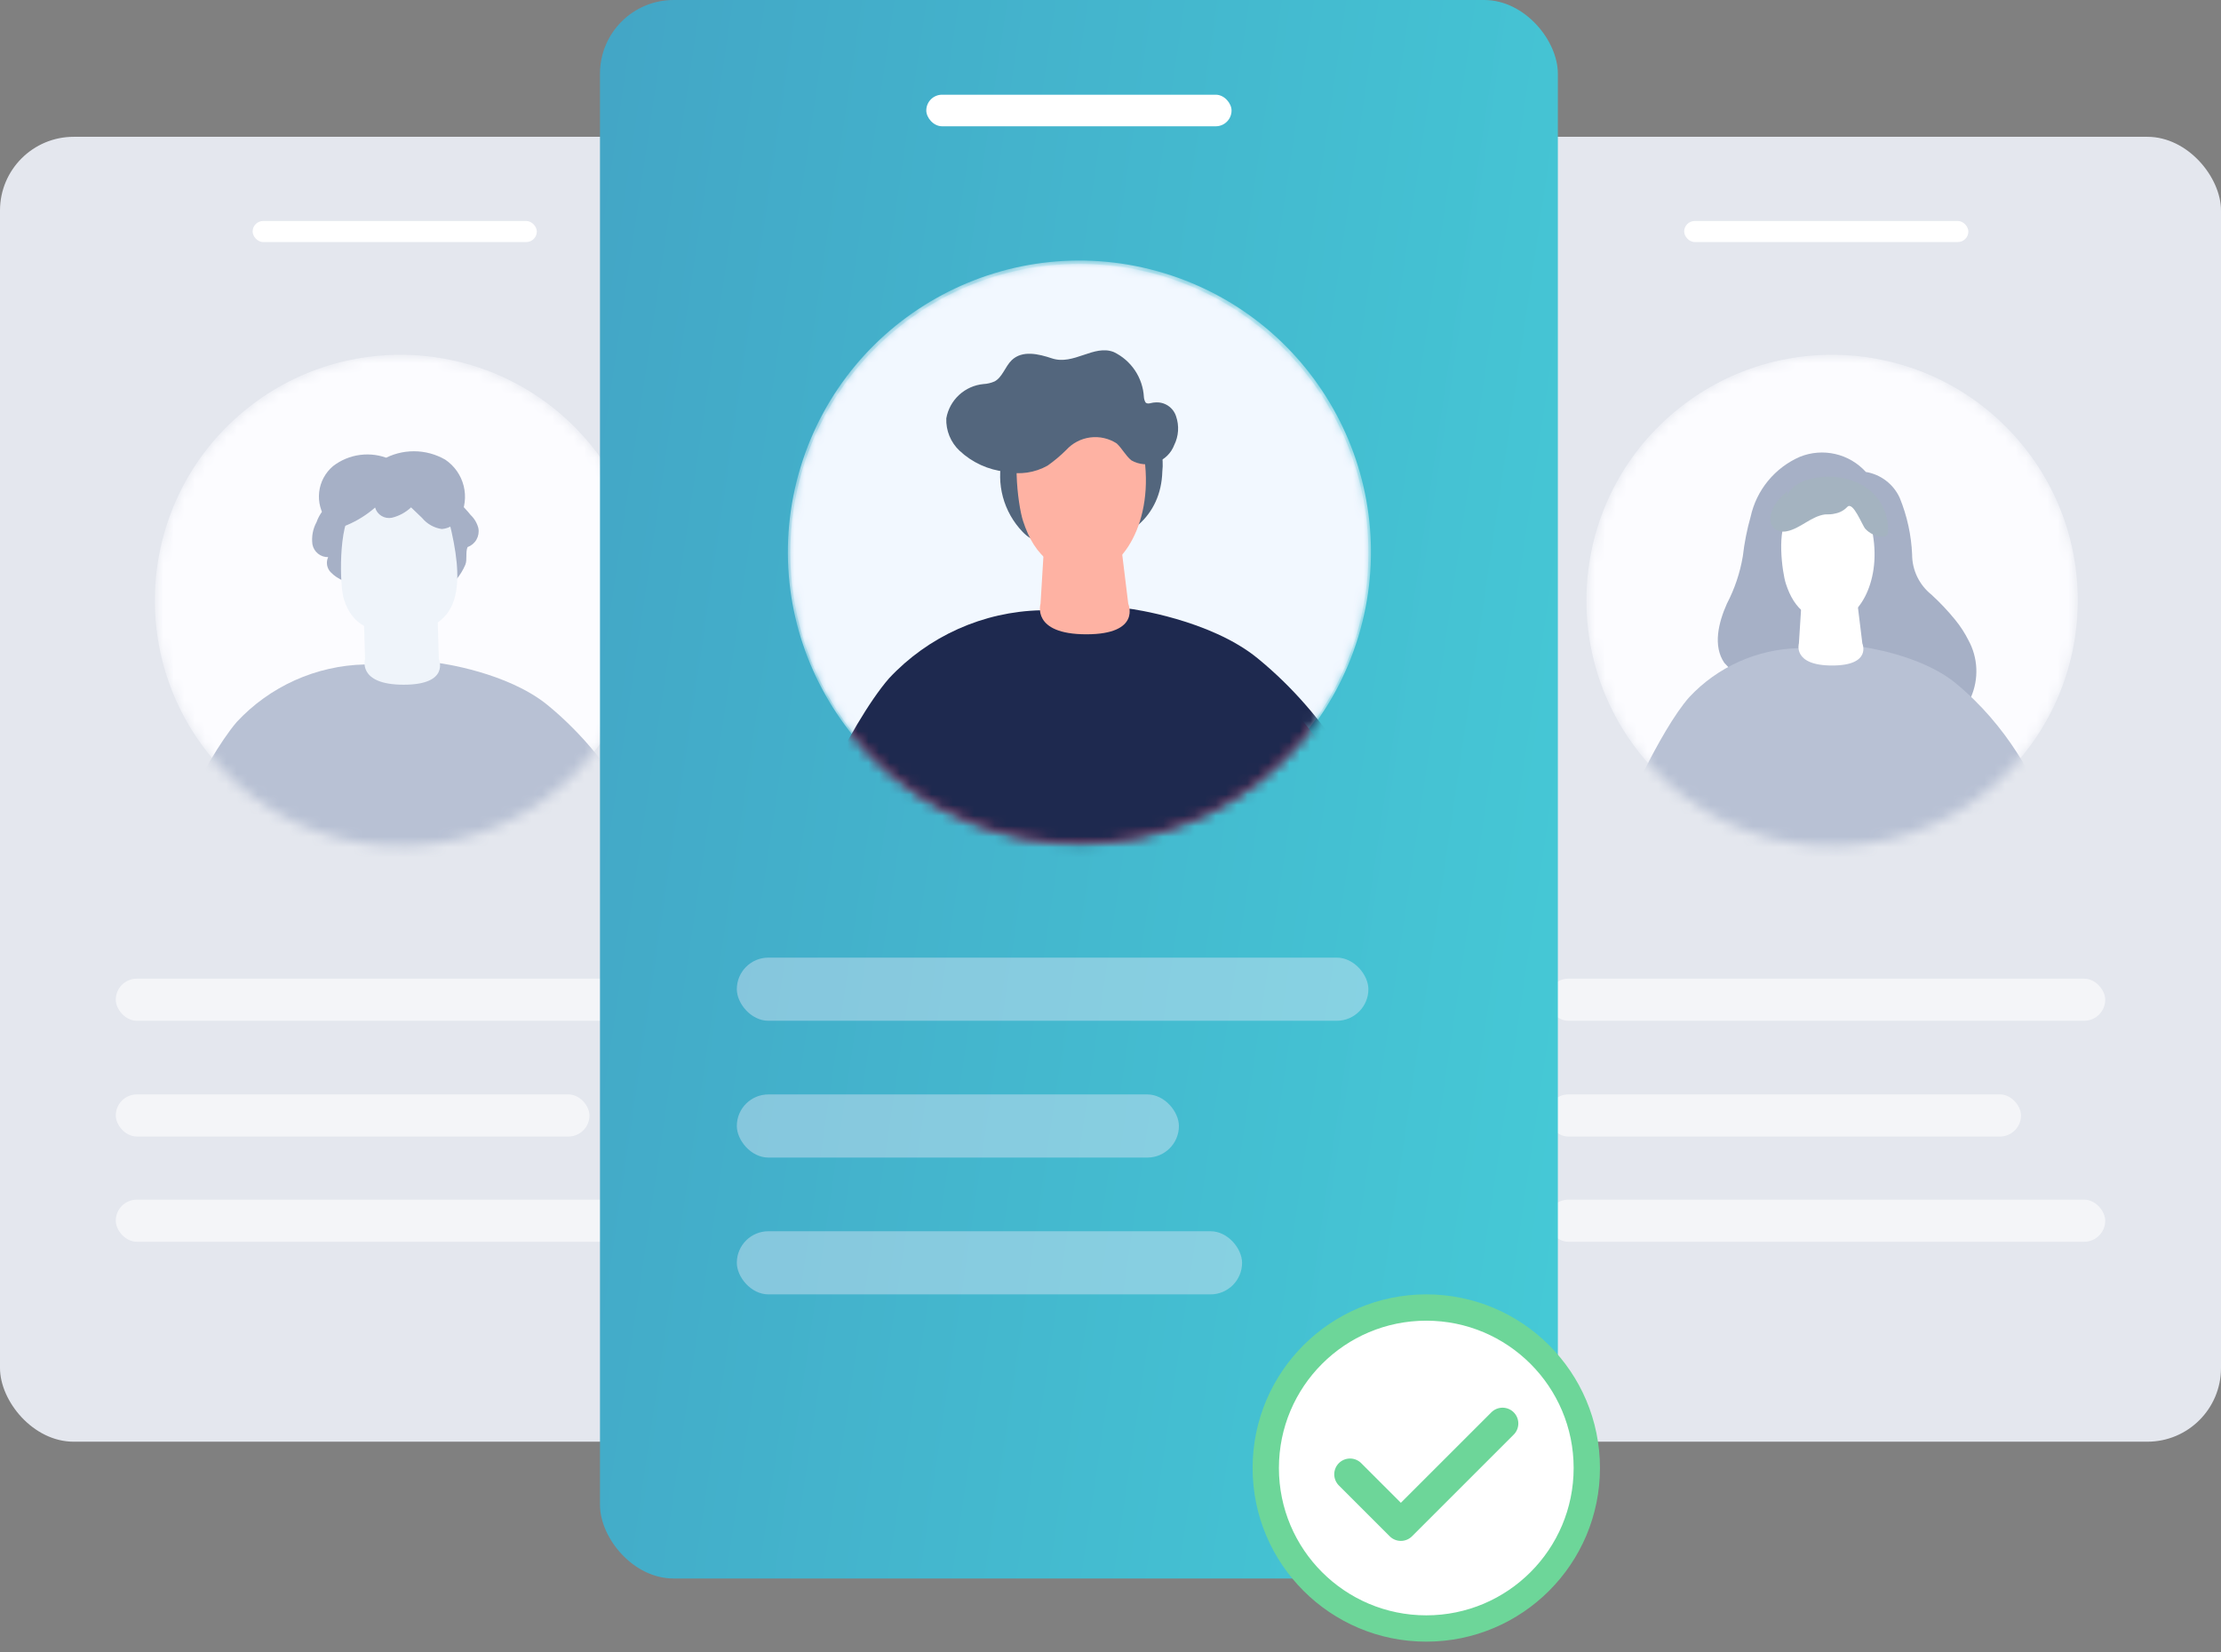
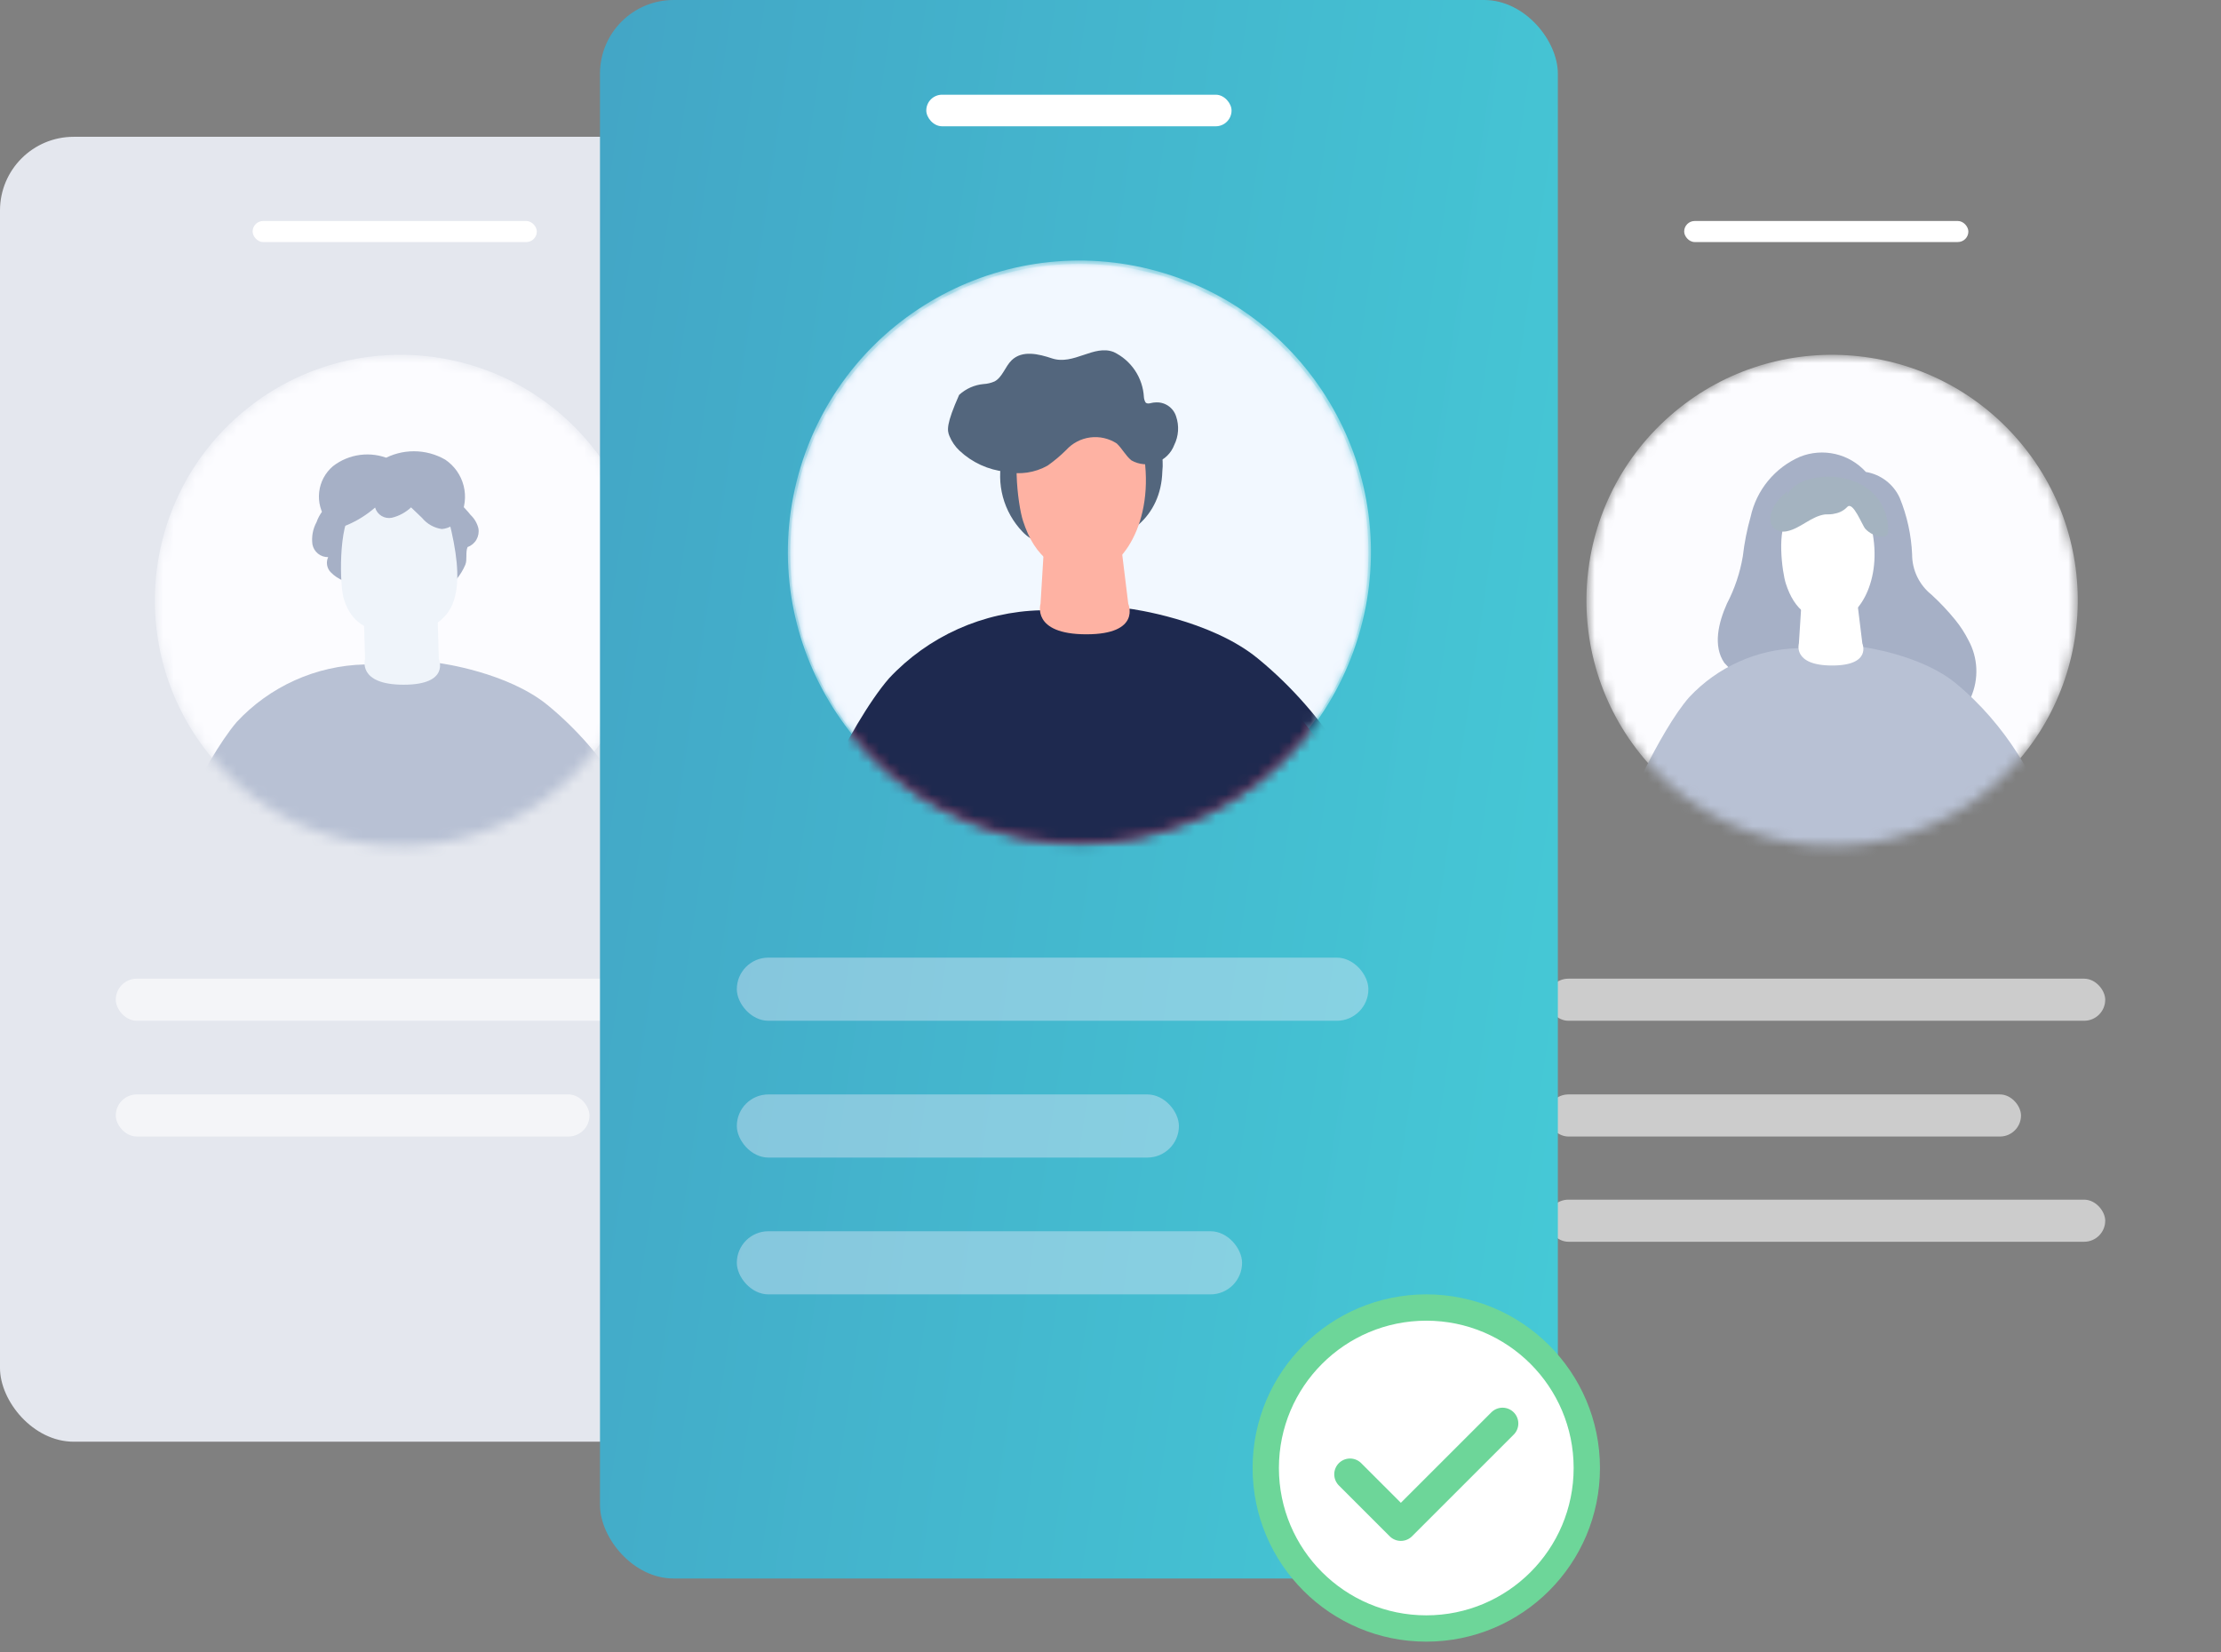
<svg xmlns="http://www.w3.org/2000/svg" width="211" height="157" viewBox="0 0 211 157" fill="none">
  <rect x="0" y="0" width="211" height="157" fill="#808080" stroke="none" />
  <rect y="13" width="75" height="124" rx="7" fill="#E4E7EE" />
  <mask id="mask0" mask-type="alpha" maskUnits="userSpaceOnUse" x="5" y="24" width="66" height="66">
    <path d="M53.526 74.529C63.176 65.985 64.073 51.235 55.529 41.584C46.985 31.933 32.234 31.036 22.584 39.58C12.933 48.125 12.036 62.875 20.58 72.526C29.125 82.176 43.875 83.073 53.526 74.529Z" fill="white" />
  </mask>
  <g mask="url(#mask0)">
    <path d="M53.526 74.529C63.176 65.985 64.073 51.235 55.529 41.584C46.985 31.933 32.234 31.036 22.584 39.58C12.933 48.125 12.036 62.875 20.58 72.526C29.125 82.176 43.875 83.073 53.526 74.529Z" fill="#FCFCFF" />
    <path d="M31.564 47.722C30.868 48.168 30.343 48.835 30.073 49.616C29.718 50.267 29.582 51.015 29.685 51.749C29.755 52.091 29.942 52.397 30.215 52.615C30.487 52.833 30.828 52.949 31.177 52.942C31.068 53.173 31.032 53.432 31.072 53.684C31.112 53.937 31.226 54.172 31.4 54.359C31.751 54.726 32.179 55.011 32.653 55.194C33.774 55.704 34.924 56.147 36.098 56.521C37.028 56.852 38.004 57.038 38.991 57.073C40.102 57.086 41.191 56.769 42.121 56.16C43.051 55.552 43.778 54.681 44.21 53.658C44.404 53.181 44.21 52.465 44.419 51.987C44.775 51.859 45.074 51.609 45.262 51.282C45.45 50.954 45.517 50.57 45.448 50.198C45.328 49.72 45.075 49.285 44.718 48.945C43.979 48.027 43.104 47.227 42.123 46.574C41.63 46.257 41.072 46.058 40.49 45.99C39.908 45.923 39.319 45.99 38.767 46.186" fill="#A6B0C6" />
    <path d="M22.497 68.6C24.054 66.927 25.931 65.582 28.015 64.644C30.1 63.707 32.351 63.196 34.636 63.142L41.795 63.023C41.795 63.023 48.178 63.858 52.025 67.004C63.508 76.415 64.94 91.357 64.94 91.357C64.94 91.357 15.011 82.857 14.937 82.529C14.862 82.201 19.321 72.314 22.497 68.6Z" fill="#B8C1D4" />
    <path d="M42.63 49.407C44.121 55.253 43.898 59.384 39.185 59.966C35.934 60.368 33.623 59.861 32.683 56.983C32.251 55.715 32.146 49.899 33.488 48.483C35.725 46.126 41.392 44.426 42.63 49.407Z" fill="#EFF4FA" />
    <path d="M34.517 56.968L34.681 62.62C34.681 62.62 33.921 65.066 38.35 65.066C42.779 65.066 41.69 62.62 41.69 62.62L41.496 56.074" fill="#EFF4FA" />
    <path d="M37.008 43.621C36.131 43.242 35.169 43.106 34.222 43.227C33.275 43.347 32.377 43.72 31.624 44.307C30.898 44.927 30.433 45.799 30.323 46.748C30.212 47.696 30.464 48.651 31.028 49.422C31.159 49.599 31.324 49.749 31.513 49.862C31.703 49.974 31.913 50.048 32.131 50.078C32.43 50.075 32.724 50.008 32.996 49.885C33.957 49.475 34.848 48.916 35.636 48.229C35.73 48.562 35.947 48.847 36.243 49.027C36.539 49.207 36.892 49.268 37.231 49.199C37.913 49.034 38.54 48.695 39.051 48.214L40.095 49.213C40.567 49.788 41.237 50.166 41.974 50.272C42.327 50.244 42.667 50.13 42.966 49.94C43.265 49.75 43.513 49.491 43.689 49.184C44.176 48.257 44.304 47.182 44.048 46.167C43.792 45.151 43.17 44.266 42.302 43.681C41.395 43.157 40.366 42.882 39.319 42.882C38.272 42.882 37.243 43.157 36.337 43.681C36.217 43.681 36.202 44.009 36.337 43.919" fill="#A6B0C6" />
  </g>
  <rect x="24" y="21" width="27" height="2" rx="1" fill="white" />
  <g opacity="0.6">
    <rect x="11" y="93" width="53" height="4" rx="2" fill="white" />
    <rect x="11" y="104" width="45" height="4" rx="2" fill="white" />
-     <rect x="11" y="114" width="53" height="4" rx="2" fill="white" />
  </g>
-   <rect x="136" y="13" width="75" height="124" rx="7" fill="#E4E7EE" />
  <mask id="mask1" mask-type="alpha" maskUnits="userSpaceOnUse" x="141" y="24" width="66" height="66">
    <path d="M189.525 74.529C199.176 65.985 200.073 51.235 191.529 41.584C182.985 31.933 168.235 31.036 158.584 39.58C148.933 48.125 148.036 62.875 156.58 72.526C165.125 82.176 179.875 83.073 189.525 74.529Z" fill="white" />
  </mask>
  <g mask="url(#mask1)">
    <path d="M189.525 74.529C199.176 65.985 200.073 51.235 191.529 41.584C182.985 31.933 168.235 31.036 158.584 39.58C148.933 48.125 148.036 62.875 156.58 72.526C165.125 82.176 179.875 83.073 189.525 74.529Z" fill="#FCFCFF" />
    <path d="M185.767 58.923C185.07 58.064 184.31 57.257 183.494 56.509C182.919 56.05 182.455 55.467 182.136 54.804C181.818 54.14 181.653 53.413 181.655 52.678C181.574 50.835 181.177 49.02 180.479 47.313C180.187 46.669 179.74 46.108 179.178 45.678C178.617 45.248 177.958 44.963 177.261 44.848C176.49 43.996 175.477 43.402 174.358 43.144C173.239 42.886 172.068 42.977 171.002 43.404C169.825 43.915 168.787 44.697 167.972 45.688C167.157 46.678 166.589 47.848 166.314 49.101C165.966 50.331 165.718 51.587 165.573 52.856C165.31 54.425 164.801 55.942 164.066 57.352C163.261 59.153 162.712 61.363 163.811 62.985C164.686 63.942 165.687 64.776 166.787 65.463C168.907 67.315 169.75 70.662 172.407 71.569C173.463 71.85 174.57 71.876 175.638 71.645C178.088 71.274 180.485 70.614 182.779 69.678C184.628 69.097 186.212 67.88 187.249 66.242C187.623 65.383 187.796 64.449 187.754 63.513C187.712 62.576 187.456 61.662 187.006 60.839C186.664 60.158 186.248 59.516 185.767 58.923Z" fill="#A6B0C6" />
    <path d="M160.477 66.255C161.812 64.825 163.42 63.676 165.205 62.876C166.991 62.075 168.918 61.639 170.874 61.593L177.005 61.491C177.005 61.491 182.472 62.206 185.767 64.901C195.602 72.974 196.828 85.747 196.828 85.747C196.828 85.747 154.065 78.466 154.001 78.185C153.937 77.904 157.667 69.448 160.477 66.255Z" fill="#B8C1D4" />
    <path d="M177.72 49.829C178.997 54.836 176.698 58.578 174.77 58.872C171.998 59.294 170.452 57.927 169.66 55.462C169.303 54.364 168.766 50.238 169.916 49.075C171.806 47.019 176.66 45.563 177.72 49.829Z" fill="white" />
    <path d="M169.814 46.687C169.304 47.072 168.871 47.548 168.536 48.092C168.14 48.782 167.974 49.804 168.613 50.276C168.781 50.386 168.97 50.46 169.167 50.495C169.365 50.53 169.567 50.525 169.763 50.481C171.04 50.225 172.062 49.063 173.377 48.884C173.709 48.884 174.042 48.884 174.361 48.795C174.796 48.712 175.195 48.492 175.498 48.169C176.047 47.594 176.915 49.931 177.209 50.251C177.627 50.702 178.205 50.972 178.819 51.004C178.9 51.019 178.984 51.013 179.062 50.986C179.14 50.959 179.21 50.913 179.266 50.851C179.326 50.764 179.361 50.663 179.368 50.557C179.416 49.664 179.215 48.775 178.786 47.99C178.357 47.205 177.718 46.555 176.941 46.112C175.378 45.259 173.54 45.062 171.832 45.563C170.874 45.831 169.826 46.432 169.724 47.428" fill="#A4B3C0" />
    <path d="M171.193 56.535L170.899 61.146C170.899 61.146 170.261 63.241 174.054 63.241C177.848 63.241 176.928 61.146 176.928 61.146L176.302 56.037" fill="white" />
  </g>
  <rect x="160" y="21" width="27" height="2" rx="1" fill="white" />
  <g opacity="0.6">
    <rect x="147" y="93" width="53" height="4" rx="2" fill="white" />
    <rect x="147" y="104" width="45" height="4" rx="2" fill="white" />
    <rect x="147" y="114" width="53" height="4" rx="2" fill="white" />
  </g>
  <rect x="57" width="91" height="150" rx="7" fill="url(#paint0_linear)" />
  <mask id="mask2" mask-type="alpha" maskUnits="userSpaceOnUse" x="75" y="25" width="55" height="55">
    <path d="M102.541 80C117.706 80 130 67.706 130 52.542C130 37.377 117.706 25.083 102.541 25.083C87.376 25.083 75.083 37.377 75.083 52.542C75.083 67.706 87.376 80 102.541 80Z" fill="white" />
  </mask>
  <g mask="url(#mask2)">
    <path d="M102.541 80C117.706 80 130 67.706 130 52.542C130 37.377 117.706 25.083 102.541 25.083C87.376 25.083 75.083 37.377 75.083 52.542C75.083 67.706 87.376 80 102.541 80Z" fill="#EAEBFB" />
    <path d="M118.718 55.296C117.76 54.116 116.716 53.007 115.595 51.98C114.805 51.349 114.168 50.548 113.731 49.637C113.293 48.726 113.067 47.727 113.069 46.716C112.959 44.185 112.413 41.693 111.455 39.347C111.053 38.463 110.439 37.692 109.668 37.101C108.896 36.511 107.992 36.119 107.033 35.961C105.974 34.792 104.583 33.975 103.046 33.621C101.509 33.266 99.9 33.391 98.436 33.978C96.82 34.68 95.393 35.755 94.274 37.115C93.154 38.476 92.374 40.083 91.997 41.804C91.518 43.493 91.178 45.218 90.979 46.962C90.617 49.116 89.918 51.2 88.909 53.138C87.804 55.612 87.049 58.647 88.558 60.875C89.761 62.19 91.136 63.335 92.646 64.279C95.559 66.823 96.717 71.42 100.366 72.666C101.816 73.052 103.338 73.088 104.805 72.771C108.17 72.261 111.462 71.355 114.613 70.069C117.153 69.271 119.329 67.599 120.754 65.35C121.268 64.169 121.505 62.886 121.448 61.6C121.39 60.314 121.038 59.057 120.42 57.928C119.95 56.992 119.379 56.109 118.718 55.296Z" fill="#202263" />
    <path d="M83.979 65.367C85.813 63.403 88.022 61.825 90.474 60.725C92.926 59.625 95.573 59.026 98.26 58.963L106.682 58.823C106.682 58.823 114.192 59.805 118.718 63.507C132.228 74.596 133.912 92.141 133.912 92.141C133.912 92.141 75.171 82.14 75.083 81.754C74.995 81.368 80.119 69.753 83.979 65.367Z" fill="#FB3F68" />
    <path d="M107.665 42.804C109.419 49.681 106.261 54.822 103.612 55.226C99.805 55.805 97.682 53.927 96.594 50.541C96.103 49.032 95.366 43.365 96.945 41.769C99.541 38.944 106.209 36.944 107.665 42.804Z" fill="#FEB2A3" />
    <path d="M96.804 38.488C96.104 39.016 95.509 39.67 95.05 40.418C94.506 41.365 94.278 42.769 95.155 43.418C95.386 43.568 95.645 43.671 95.916 43.719C96.187 43.767 96.465 43.76 96.734 43.699C98.489 43.348 99.892 41.751 101.699 41.506C102.155 41.506 102.612 41.506 103.05 41.383C103.649 41.269 104.195 40.968 104.612 40.523C105.366 39.733 106.559 42.944 106.963 43.383C107.537 44.002 108.33 44.374 109.174 44.418C109.285 44.438 109.401 44.429 109.508 44.393C109.615 44.356 109.712 44.292 109.788 44.208C109.871 44.089 109.919 43.949 109.928 43.804C109.994 42.577 109.718 41.356 109.129 40.278C108.54 39.199 107.662 38.306 106.594 37.698C104.447 36.527 101.923 36.255 99.576 36.944C98.26 37.312 96.822 38.137 96.681 39.505" fill="#202263" />
    <path d="M98.699 52.015L98.295 58.349C98.295 58.349 97.418 61.226 102.629 61.226C107.84 61.226 106.577 58.349 106.577 58.349L105.717 51.331" fill="#FEB2A3" />
  </g>
  <mask id="mask3" mask-type="alpha" maskUnits="userSpaceOnUse" x="68" y="17" width="70" height="70">
    <path d="M129.04 60.507C133.488 45.875 125.233 30.408 110.601 25.96C95.97 21.512 80.502 29.767 76.054 44.399C71.606 59.03 79.861 74.498 94.493 78.946C109.125 83.394 124.592 75.139 129.04 60.507Z" fill="white" />
  </mask>
  <g mask="url(#mask3)">
    <path d="M129.04 60.507C133.488 45.875 125.233 30.408 110.601 25.96C95.97 21.512 80.502 29.767 76.054 44.399C71.606 59.03 79.861 74.498 94.493 78.946C109.125 83.394 124.592 75.139 129.04 60.507Z" fill="#F2F8FF" />
    <path d="M84.468 64.451C86.318 62.47 88.545 60.879 91.018 59.77C93.492 58.661 96.161 58.057 98.871 57.993L107.364 57.851C107.364 57.851 114.954 58.842 119.501 62.576C133.125 73.74 134.842 91.469 134.842 91.469C134.842 91.469 75.586 81.401 75.498 80.995C75.409 80.588 80.611 68.874 84.468 64.451Z" fill="#1E294F" />
    <path d="M97.473 39.379C96.434 40.554 95.667 41.943 95.225 43.448C94.927 44.694 94.946 45.994 95.279 47.23C95.613 48.467 96.252 49.599 97.136 50.526C97.366 50.772 97.628 50.986 97.915 51.163C98.349 51.403 98.822 51.564 99.313 51.64C100.537 51.82 101.776 51.867 103.011 51.782C107.098 51.587 110.3 49.075 110.424 44.81C110.574 43.489 110.275 42.155 109.575 41.024C108.726 39.909 107.222 39.432 106.408 38.299" fill="#53667D" />
    <path d="M108.354 41.697C110.124 48.633 106.939 53.817 104.267 54.224C100.428 54.808 98.287 52.915 97.19 49.5C96.694 47.996 95.951 42.263 97.544 40.653C100.162 37.805 106.886 35.788 108.354 41.697Z" fill="#FEB2A3" />
    <path d="M99.242 50.986L98.853 57.373C98.853 57.373 97.951 60.275 103.206 60.275C108.46 60.275 107.187 57.373 107.187 57.373L106.32 50.296" fill="#FEB2A3" />
-     <path d="M111.734 39.574C111.602 39.151 111.326 38.787 110.955 38.545C110.584 38.303 110.14 38.198 109.7 38.247C109.399 38.247 109.045 38.459 108.833 38.247C108.74 38.09 108.686 37.915 108.673 37.734C108.623 36.829 108.33 35.954 107.826 35.201C107.322 34.447 106.624 33.843 105.807 33.452C103.914 32.709 102.003 34.743 99.933 34.053C98.659 33.629 97.12 33.257 96.111 34.23C95.492 34.832 95.226 35.858 94.483 36.247C94.153 36.392 93.799 36.476 93.439 36.495C92.574 36.575 91.759 36.937 91.12 37.525C90.48 38.113 90.052 38.895 89.901 39.751C89.878 40.324 89.978 40.895 90.195 41.426C90.412 41.957 90.74 42.436 91.157 42.829C92.357 43.954 93.891 44.656 95.527 44.829C96.886 45.136 98.311 44.928 99.526 44.245C100.156 43.8 100.748 43.303 101.295 42.758C101.891 42.103 102.7 41.681 103.579 41.568C104.457 41.455 105.347 41.657 106.09 42.139C106.603 42.617 106.939 43.307 107.488 43.749C107.845 43.952 108.243 44.075 108.652 44.11C109.062 44.145 109.474 44.091 109.86 43.951C110.247 43.812 110.599 43.59 110.892 43.302C111.185 43.014 111.412 42.665 111.557 42.281C111.763 41.863 111.885 41.409 111.916 40.945C111.946 40.48 111.884 40.014 111.734 39.574Z" fill="#53667D" />
+     <path d="M111.734 39.574C111.602 39.151 111.326 38.787 110.955 38.545C110.584 38.303 110.14 38.198 109.7 38.247C109.399 38.247 109.045 38.459 108.833 38.247C108.74 38.09 108.686 37.915 108.673 37.734C108.623 36.829 108.33 35.954 107.826 35.201C107.322 34.447 106.624 33.843 105.807 33.452C103.914 32.709 102.003 34.743 99.933 34.053C98.659 33.629 97.12 33.257 96.111 34.23C95.492 34.832 95.226 35.858 94.483 36.247C94.153 36.392 93.799 36.476 93.439 36.495C92.574 36.575 91.759 36.937 91.12 37.525C89.878 40.324 89.978 40.895 90.195 41.426C90.412 41.957 90.74 42.436 91.157 42.829C92.357 43.954 93.891 44.656 95.527 44.829C96.886 45.136 98.311 44.928 99.526 44.245C100.156 43.8 100.748 43.303 101.295 42.758C101.891 42.103 102.7 41.681 103.579 41.568C104.457 41.455 105.347 41.657 106.09 42.139C106.603 42.617 106.939 43.307 107.488 43.749C107.845 43.952 108.243 44.075 108.652 44.11C109.062 44.145 109.474 44.091 109.86 43.951C110.247 43.812 110.599 43.59 110.892 43.302C111.185 43.014 111.412 42.665 111.557 42.281C111.763 41.863 111.885 41.409 111.916 40.945C111.946 40.48 111.884 40.014 111.734 39.574Z" fill="#53667D" />
  </g>
  <rect x="88" y="9" width="29" height="3" rx="1.5" fill="white" />
  <g opacity="0.4">
    <rect x="70" y="91" width="60" height="6" rx="3" fill="#EAEBFB" />
    <rect x="70" y="104" width="42" height="6" rx="3" fill="#EAEBFB" />
    <rect x="70" y="117" width="48" height="6" rx="3" fill="#EAEBFB" />
  </g>
  <circle cx="135.5" cy="139.5" r="15.25" fill="white" stroke="#6DD699" stroke-width="2.5" />
  <path d="M128.256 140.098L133.085 144.927L142.744 135.268" stroke="#6DD699" stroke-width="3" stroke-linecap="round" stroke-linejoin="round" />
  <defs>
    <linearGradient id="paint0_linear" x1="3" y1="150" x2="141.074" y2="170.402" gradientUnits="userSpaceOnUse">
      <stop stop-color="#429BC1" />
      <stop offset="1" stop-color="#45C9D6" />
    </linearGradient>
  </defs>
</svg>